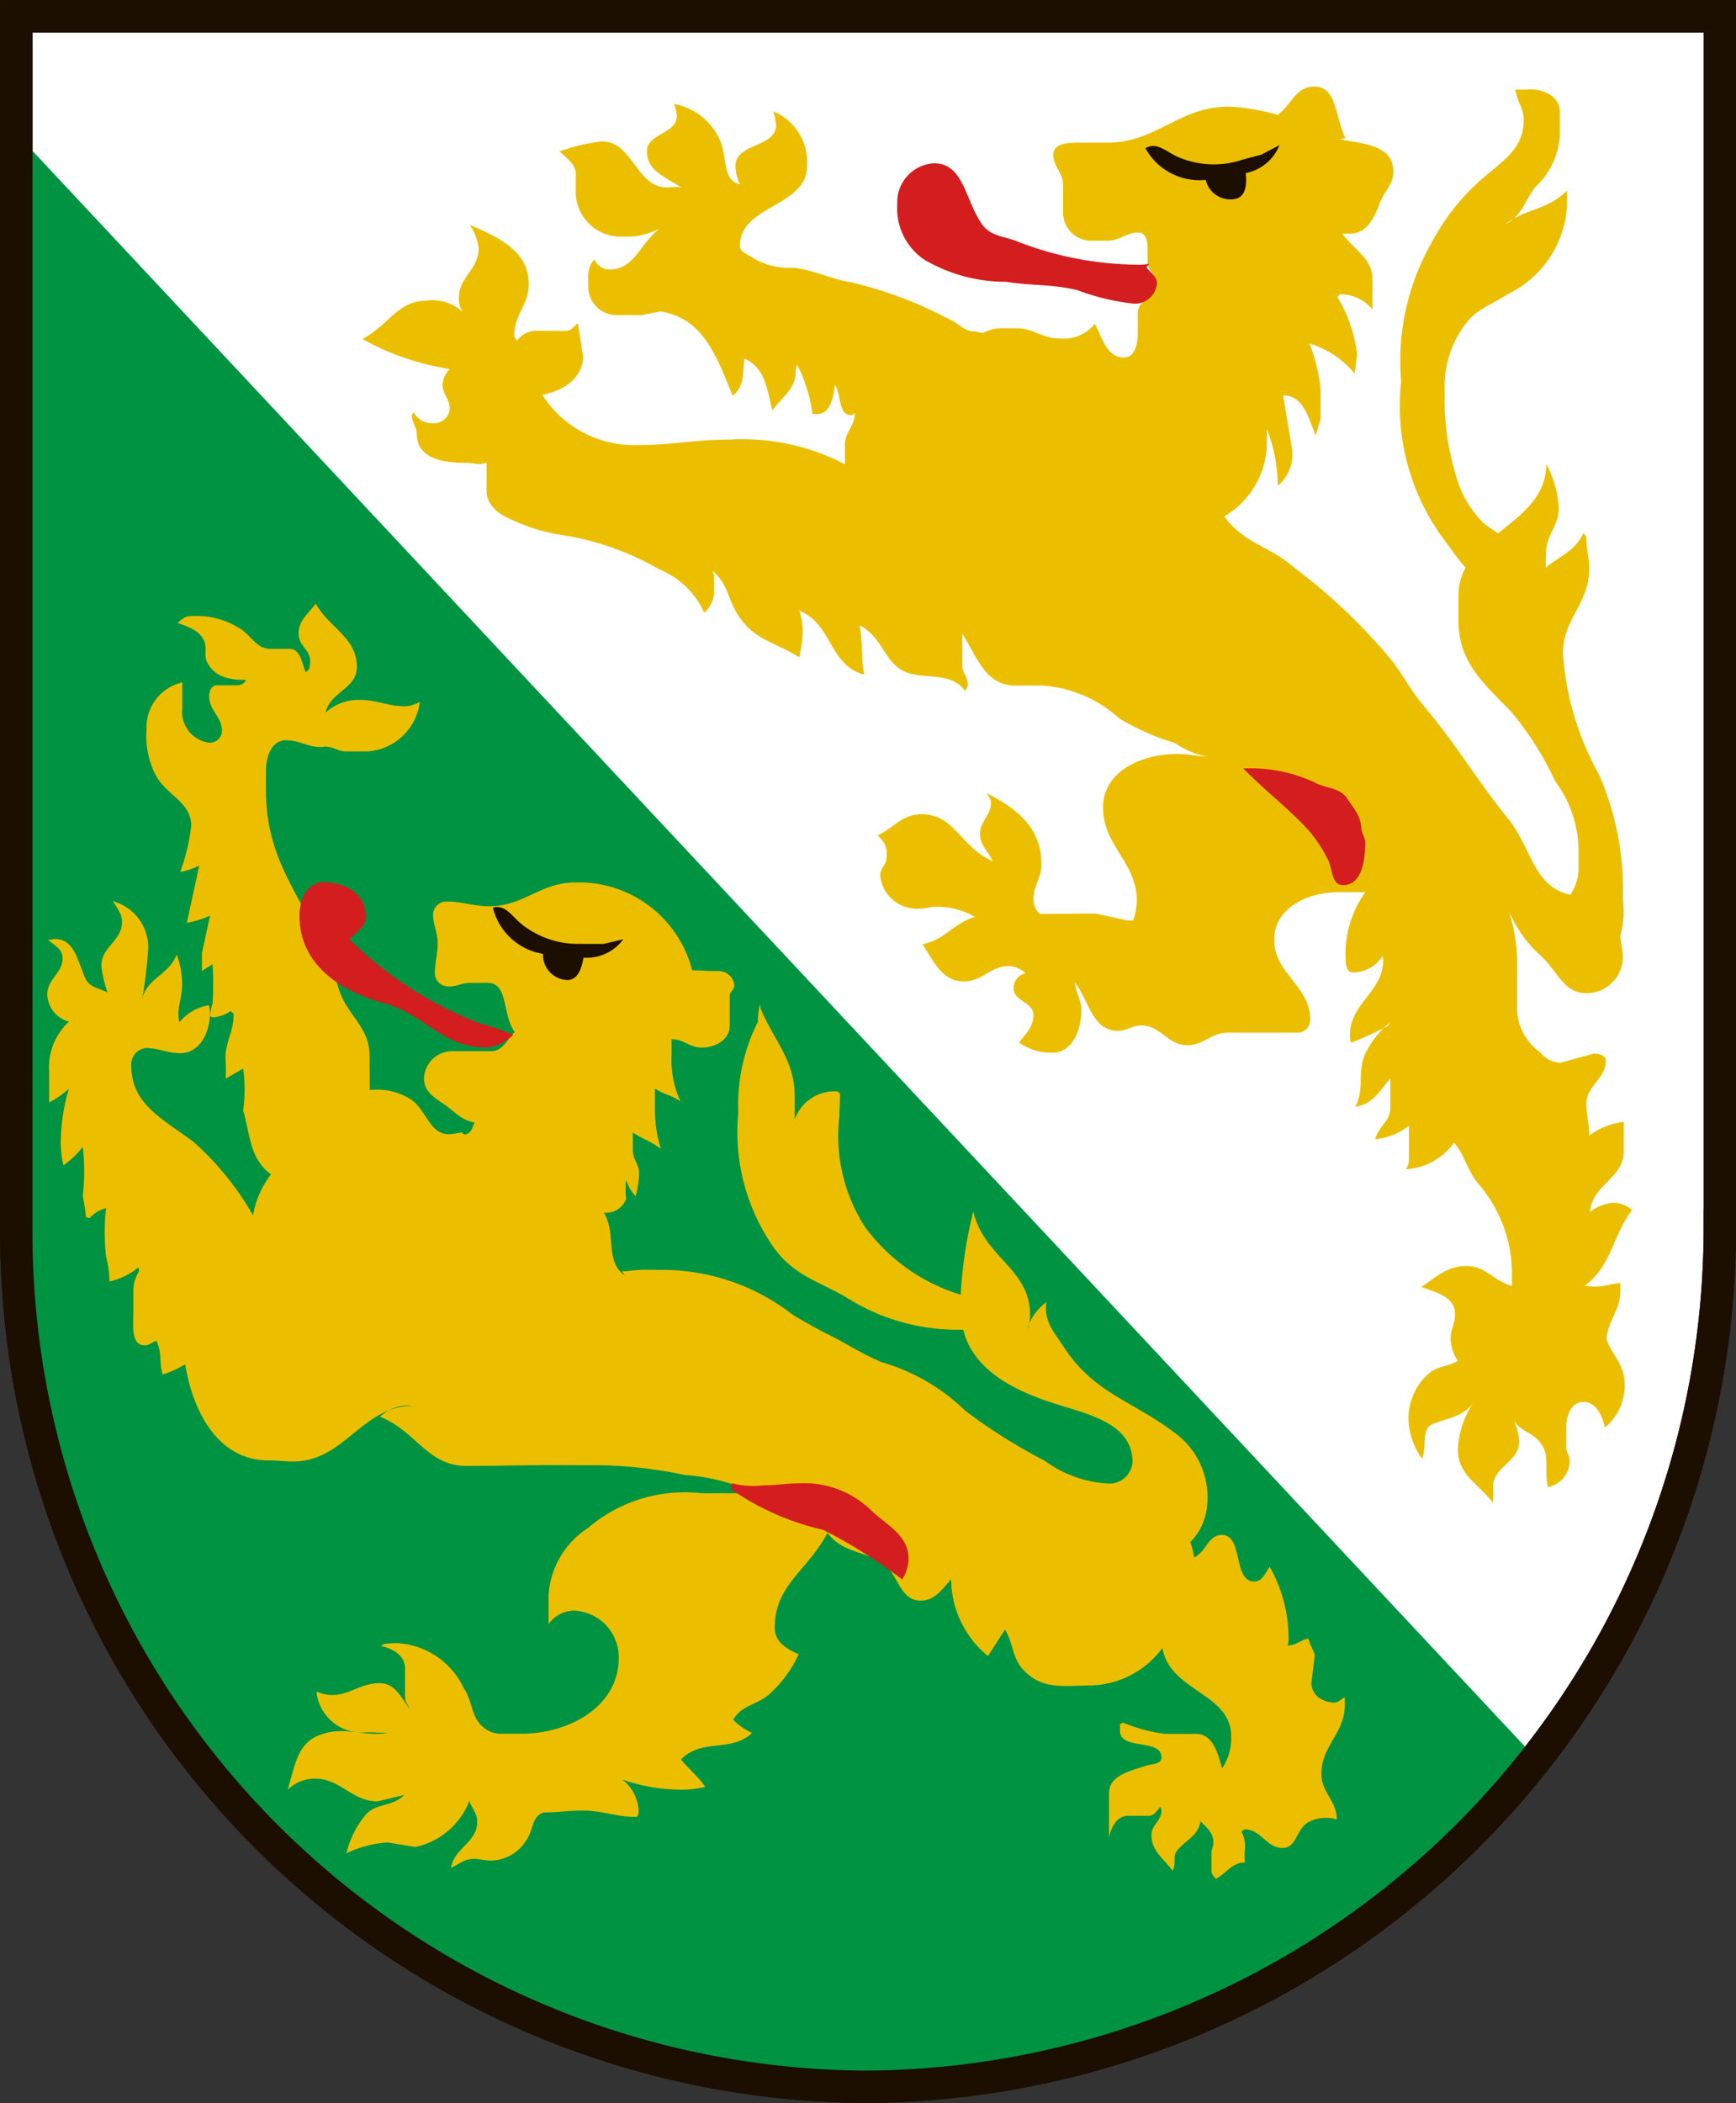
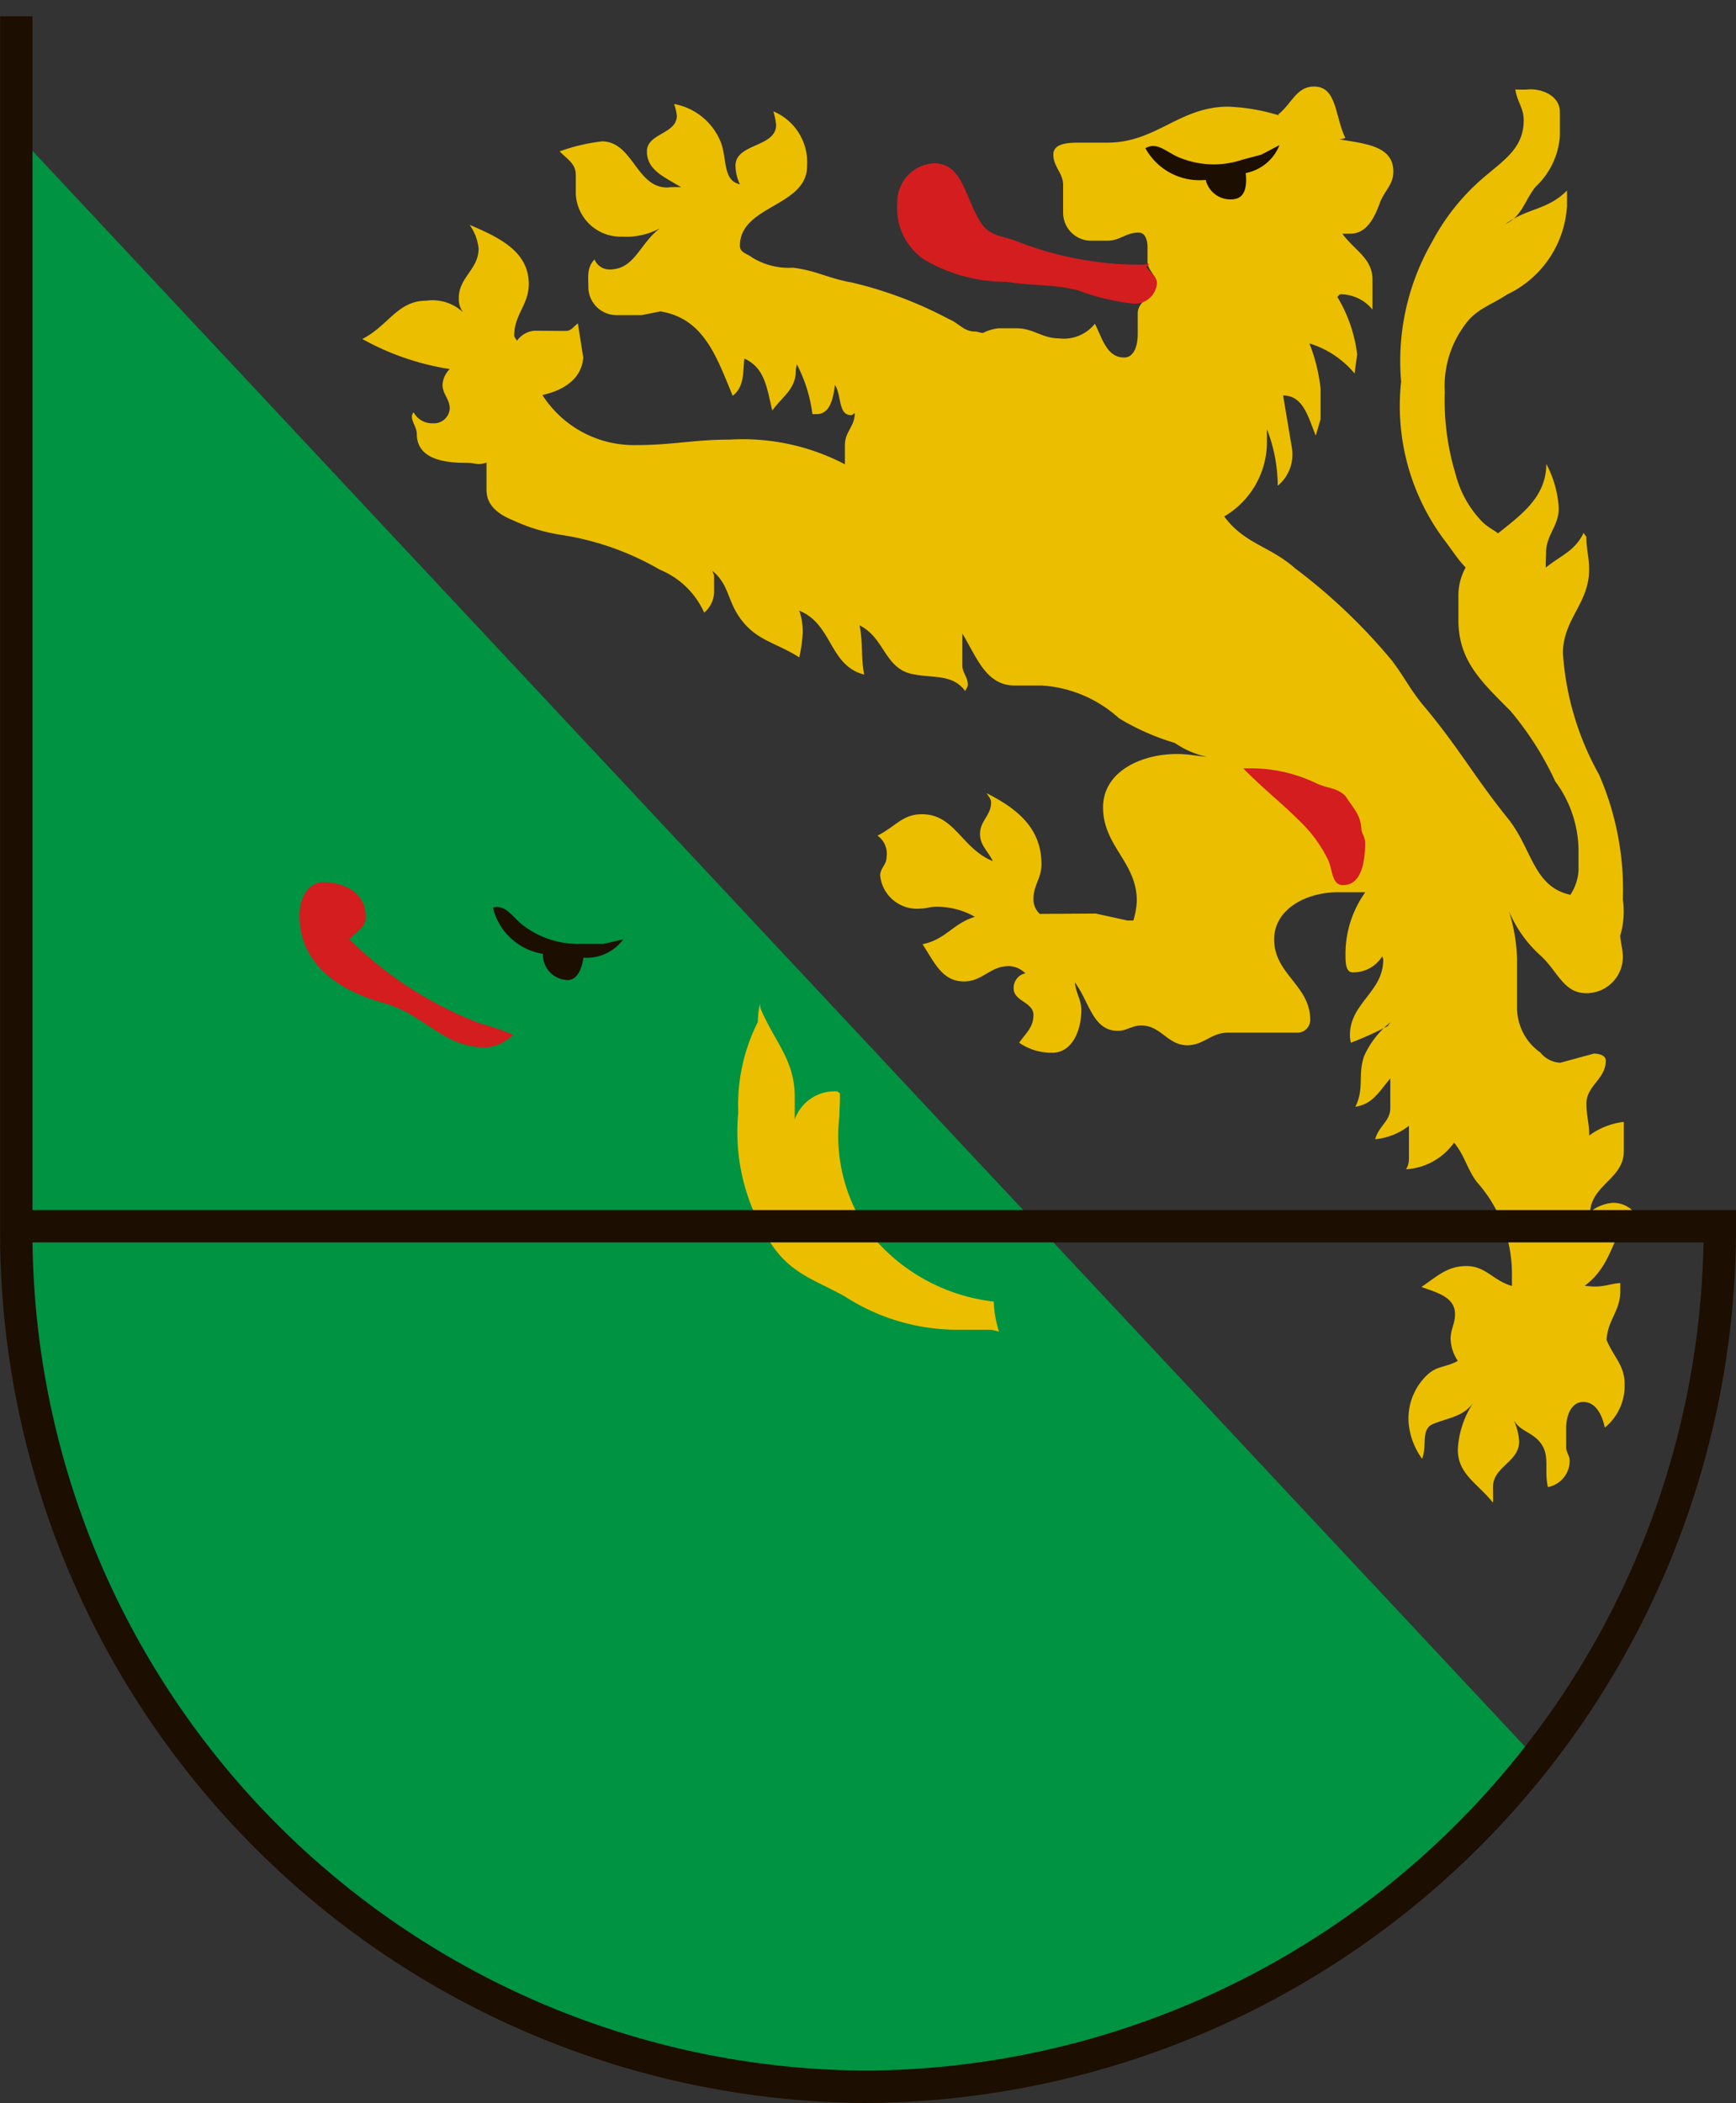
<svg xmlns="http://www.w3.org/2000/svg" width="14.915" height="18.059" viewBox="0 0 14.915 18.059">
  <rect x="0" y="0" width="14.915" height="18.059" fill="#333333" stroke="none" />
  <defs>
    <style>.cls-3,.cls-4{fill:#ebbf00}.cls-4{fill-rule:evenodd}.cls-5{fill:none}.cls-6{fill:#d41d1e}.cls-7{fill:#1c0e00}</style>
  </defs>
  <g id="Ebene_2" data-name="Ebene 2">
    <g id="Ebene_1-2" data-name="Ebene 1">
      <g id="TG">
-         <path d="M14.776 10.53a7.377 7.377 0 01-7.34 7.39A7.338 7.338 0 01.14 10.54V.14h14.637v10.39z" stroke="#1c0e00" stroke-width=".278" fill="#fff" />
        <path d="M13.198 15.101A7.298 7.298 0 01.14 10.541V1.147" fill="#009341" />
        <path class="cls-3" d="M6.51 8.778a1.575 1.575 0 00-.167.774 1.734 1.734 0 00.292 1.143c.17.247.366.295.622.437a1.784 1.784 0 00.963.287h.3l.063.016a.937.937 0 01-.045-.258 1.596 1.596 0 01-1.109-.645 1.443 1.443 0 01-.217-.95c0-.077.007-.118.004-.195-.01-.002-.016-.015-.028-.015a.363.363 0 00-.36.241V9.42c0-.316-.164-.46-.293-.757l-.006-.04a.74.74 0 00-.018.155z" />
-         <path class="cls-4" d="M5.367 10.953c-.174-.13-.068-.347-.178-.54a.18.18 0 00.19-.117.738.738 0 010-.164.376.376 0 00.082.141.869.869 0 00.03-.197c0-.08-.054-.12-.054-.2v-.151c.09.06.155.075.24.14a1.157 1.157 0 01-.05-.327v-.19c.082.054.14.054.22.11l-.015-.032a.846.846 0 01-.062-.358v-.144c.104 0 .155.072.259.072.118 0 .24-.068.24-.186v-.255c0-.04.04-.053.04-.092a.135.135 0 00-.142-.124c-.086 0-.136-.005-.22-.007a1.005 1.005 0 00-1.007-.754c-.296 0-.44.204-.735.204-.144 0-.225-.04-.369-.04a.113.113 0 00-.115.11c0 .098.039.148.039.246 0 .105-.024.161-.024.264a.116.116 0 00.123.109c.073 0 .109-.031.18-.031h.149c.184 0 .124.274.234.422-.072.072-.103.165-.204.165h-.325a.242.242 0 00-.25.235c0 .108.082.16.171.22.099.067.145.136.263.157-.02.048-.033.102-.085.102-.014 0-.017-.016-.03-.016a1.014 1.014 0 01-.102.015c-.174 0-.188-.203-.334-.302a.545.545 0 00-.349-.077l-.002-.297c0-.252-.2-.345-.27-.589-.195-.678-.62-.982-.62-1.682v-.176c0-.122.05-.26.171-.26.134 0 .208.076.342.054.08.006.103.042.183.042h.174a.485.485 0 00.452-.427.258.258 0 01-.124.039c-.156 0-.24-.055-.396-.055a.421.421 0 00-.291.11c.044-.182.27-.205.27-.392 0-.252-.225-.325-.354-.544-.068.092-.147.144-.147.259 0 .099.1.137.1.236 0 .026-.006.04-.008.066a.131.131 0 00-.03.03c-.037-.09-.045-.203-.141-.203h-.16c-.12 0-.157-.102-.257-.17a.692.692 0 00-.439-.11c-.044 0-.069.03-.104.056.099.04.176.058.225.149.034.067-.004.127.03.192.067.128.192.15.334.15a.086.086 0 01-.071.046h-.182c-.045 0-.065.049-.065.095 0 .122.11.174.11.297a.104.104 0 01-.11.101.267.267 0 01-.231-.292V5.86a.395.395 0 00-.307.404.742.742 0 00.07.376c.095.194.314.239.314.454a1.75 1.75 0 01-.094.393.526.526 0 00.163-.055l-.107.493a.892.892 0 00.2-.062l-.07.32v.154l.091-.056a2.443 2.443 0 010 .338.409.409 0 00-.021.108c.011.003.017.009.03.009a.298.298 0 00.148-.055c.004.014.024.016.024.032 0 .142-.062.216-.07.36a1.74 1.74 0 01.002.19l.15-.087a1.325 1.325 0 010 .36c.065.223.055.41.239.549a.79.79 0 00-.154.352 2.482 2.482 0 00-.516-.635c-.26-.194-.53-.32-.53-.65A.141.141 0 011.251 9c.116 0 .181.044.297.044.167 0 .256-.175.256-.344a.682.682 0 00-.008-.068.404.404 0 00-.255.148.397.397 0 01-.008-.064c0-.102.032-.158.032-.26a.748.748 0 00-.047-.259c-.072.184-.267.203-.299.396a4.269 4.269 0 00.054-.435.41.41 0 00-.27-.408l-.032-.015c.036.072.077.106.077.183 0 .163-.177.212-.177.374a.989.989 0 00.053.23c-.082-.04-.158-.043-.193-.126-.065-.15-.094-.332-.257-.332-.023 0-.037.006-.06.007.057.05.124.079.124.157 0 .131-.132.178-.132.31a.25.25 0 00.187.235.532.532 0 00-.171.425v.269a.753.753 0 00.17-.118 1.658 1.658 0 00-.07.458.784.784 0 00.024.2.866.866 0 00.165-.157 1.771 1.771 0 010 .422 1.608 1.608 0 01.028.181l.031.007a.286.286 0 01.141-.085 1.896 1.896 0 000 .415.958.958 0 01.03.215.613.613 0 00.248-.121l.007.03a.322.322 0 00-.05.16v.184c0 .12-.024.295.097.295.04 0 .061-.025.1-.04.053.108.02.18.055.29a.806.806 0 00.193-.088c.07.427.293.826.715.826.084 0 .13.009.213.009.444 0 .588-.478 1.032-.478a.356.356 0 00-.286.094c.311.124.408.422.738.422.272 0 .426-.005.699-.007l.503.002a3.974 3.974 0 01.683.084 1.637 1.637 0 01.597.156H6.03a1.28 1.28 0 00-.979.299.74.74 0 00-.338.578v.247a.27.27 0 01.211-.116.4.4 0 01.392.407c0 .416-.425.65-.836.65h-.197a.236.236 0 01-.11-.04c-.135-.097-.101-.22-.19-.354a.672.672 0 00-.576-.384.785.785 0 00-.106.008.237.237 0 01-.03.016c.106.023.209.083.209.193v.247c0 .041.024.063.039.1-.077-.104-.126-.22-.257-.22-.168 0-.25.102-.418.102a.368.368 0 01-.125-.03.389.389 0 00.421.35c.076 0 .116.003.192.006-.226.032-.366-.063-.58.015-.19.068-.214.245-.271.44l-.008.031a.33.33 0 01.233-.094c.223 0 .315.195.538.195l.228-.055c-.103.104-.227.065-.326.165a.81.81 0 00-.17.336.953.953 0 01.356-.093l.237.039a.645.645 0 00.453-.369l.008-.031c.026.073.07.107.07.185 0 .176-.196.22-.225.395.074-.037.114-.078.195-.078.057 0 .09.014.145.014a.358.358 0 00.304-.171c.067-.088.047-.213.154-.242.127 0 .202-.016.33-.016.18 0 .28.054.46.054.023 0 .023-.034.023-.06a.356.356 0 00-.139-.26 1.567 1.567 0 00.48.086.851.851 0 00.233-.024c-.072-.099-.132-.142-.21-.235.185-.186.425-.056.612-.227a.574.574 0 01-.163-.114c.074-.125.19-.122.301-.211a1.037 1.037 0 00.262-.352c-.11-.046-.206-.109-.206-.228 0-.376.294-.49.469-.843l-.028.013c.119.168.265.165.447.25.175.082.17.348.365.348.123 0 .181-.092.263-.184a.857.857 0 00.316.66l.147-.227c.076.13.058.245.165.354.165.169.353.125.588.125a.79.79 0 00.599-.321c.065.376.591.384.591.76a.473.473 0 01-.078.274c-.039-.14-.082-.297-.226-.297h-.266a1.366 1.366 0 01-.355-.095l-.03.009v.064c0 .164.356.06.356.224 0 .06-.078.055-.132.072-.148.048-.319.084-.319.24v.378c.02-.097.069-.188.165-.188h.175c.05 0 .068-.042.103-.078 0 .013.008.02.008.033 0 .089-.086.12-.086.21 0 .138.1.196.181.306.036-.058-.004-.12.04-.174.082-.095.177-.123.201-.25.058.06.11.1.11.184 0 .036-.017.053-.017.088v.153c0 .032.02.045.038.069.097-.052.138-.14.25-.14a.536.536 0 010-.113.258.258 0 00-.032-.154c.014 0 .017-.017.031-.017.141 0 .183.159.325.159.12 0 .116-.159.218-.22a.325.325 0 01.247-.025c0-.16-.132-.231-.132-.39 0-.244.201-.349.201-.59v-.068c-.036.015-.052.045-.092.045a.252.252 0 01-.124-.038.17.17 0 01-.072-.121l.03-.251c-.018-.055-.04-.083-.055-.141-.072.017-.104.058-.178.061a.29.29 0 00.008-.044 1.25 1.25 0 00-.162-.632c-.04.055-.063.126-.132.126-.188 0-.092-.4-.279-.4-.12 0-.131.142-.24.195a.454.454 0 00-.032-.133.5.5 0 00.143-.297.686.686 0 00-.228-.604c-.381-.308-.725-.357-.996-.767-.089-.137-.178-.228-.155-.392a.427.427 0 00-.155.203l-.007.031a.335.335 0 00.022-.13c0-.381-.377-.484-.48-.854l-.008-.03a3.807 3.807 0 00-.107.693v.151c0 .465.404.685.851.82.302.092.624.179.624.49a.199.199 0 01-.21.183 1.02 1.02 0 01-.544-.196 4.721 4.721 0 01-.683-.43 1.717 1.717 0 00-.723-.418c-.208-.092-.26-.14-.465-.242-.1-.05-.2-.108-.293-.163a1.827 1.827 0 00-1.059-.385l-.212-.002c-.077 0-.118.01-.196.014l.021.034z" />
        <path class="cls-5" d="M3.168 9.358h-.144c-.213 0-.275.173-.475.272l.264.039a.815.815 0 00.178-.03.758.758 0 01-.418.296.71.71 0 00.318.056c-.22.278-.479.256-.73.51a1.382 1.382 0 01.33.692 1.87 1.87 0 01.71-.219c.443 0 .658.298 1.102.298h.25a1.133 1.133 0 00.794-.312" />
        <path class="cls-6" d="M2.764 7.575c-.134.017-.191.153-.191.289 0 .404.326.64.717.747.363.099.51.384.886.384a.367.367 0 00.233-.11 2.66 2.66 0 00-.295-.1 3.25 3.25 0 01-1.112-.719c.06-.067.14-.101.14-.194 0-.204-.179-.297-.378-.297z" />
        <path class="cls-5" d="M5.017 8.841a.548.548 0 01.291.343m-.423-.179a.538.538 0 01.198.367m-.415-.147a.361.361 0 01.207.335m-.801.096a1.316 1.316 0 00.207.02.401.401 0 00.26-.04m1.351-1.312c-.052.2-.25.182-.393.326a.123.123 0 01.077.134.385.385 0 01.172.118" />
        <path class="cls-7" d="M5 8.106h.184l.171-.04a.39.39 0 01-.342.158c-.015.091-.049.192-.138.192a.217.217 0 01-.21-.225.527.527 0 01-.43-.397c.117-.032.172.094.274.163a.775.775 0 00.49.148z" />
-         <path class="cls-6" d="M6.28 12.788a2.285 2.285 0 00.796.35 4.638 4.638 0 01.675.425.351.351 0 00.055-.172c0-.2-.162-.278-.31-.41a.825.825 0 00-.612-.244c-.129 0-.2.018-.328.018a.703.703 0 01-.267-.018l-.009.052z" />
        <path class="cls-5" d="M6.253 12.707a.424.424 0 00.219.036h.337c.465 0 .987.21.987.68 0 .056-.027.085-.036.14M7.022 12.3c.32.257.593.397.692.8" />
        <path class="cls-3" d="M10.982.983c.117-.093.156-.24.307-.24.2 0 .178.255.27.443l-.382.087-.195-.29z" />
        <path class="cls-4" d="M13.091 1.033c0 .247-.181.348-.368.512a1.878 1.878 0 00-.418.53 2.047 2.047 0 00-.267 1.202 1.923 1.923 0 00.367 1.355c.133.172.214.345.427.345.115 0 .108-.159.108-.274 0-.125-.133-.14-.217-.235a.906.906 0 01-.217-.396 2.174 2.174 0 01-.093-.705.88.88 0 01.163-.564c.101-.149.222-.175.372-.274a.9.9 0 00.515-.761v-.132c-.167.17-.345.15-.531.29.149-.074.162-.196.26-.321a.662.662 0 00.21-.438V.961c0-.126-.13-.194-.255-.194a.933.933 0 01-.128.001c.016.109.072.157.072.265z" />
        <path class="cls-4" d="M11.532 2.007h.066c.142 0 .207-.129.257-.264.04-.108.116-.155.116-.27 0-.261-.336-.238-.586-.301a1.702 1.702 0 00-.832-.256c-.422 0-.617.309-1.04.309h-.237c-.096 0-.226.004-.226.102 0 .108.084.156.084.264v.236a.24.24 0 00.235.24h.145c.108 0 .16-.07.268-.07.059 0 .077.067.077.127v.12c0 .078.07.108.07.184 0 .12-.154.144-.154.264v.176c0 .091-.027.202-.117.202-.147 0-.185-.157-.251-.29a.342.342 0 01-.307.126c-.146 0-.221-.087-.368-.087H8.58a.384.384 0 00-.134.04c-.024 0-.046-.012-.07-.012-.096 0-.137-.072-.226-.108a3.448 3.448 0 00-.836-.314c-.2-.035-.302-.102-.5-.126a.603.603 0 01-.349-.086c-.046-.036-.108-.043-.108-.102 0-.35.577-.334.577-.685a.474.474 0 00-.29-.47.555.555 0 01.024.117c0 .194-.349.156-.349.35a.387.387 0 00.038.16c-.154-.035-.106-.229-.17-.376a.536.536 0 00-.396-.314.377.377 0 01.024.101c0 .158-.257.15-.257.306 0 .153.134.212.264.29l.031.018a.845.845 0 00-.122.002c-.265 0-.294-.396-.56-.396a1.615 1.615 0 00-.363.086c.067.068.139.106.139.202v.164a.385.385 0 00.402.366.597.597 0 00.287-.055l.032-.015c-.172.129-.215.352-.43.352a.138.138 0 01-.13-.086c-.068.07-.053.146-.053.244a.242.242 0 00.25.234h.208l.161-.032c.37.061.479.38.621.725.1-.08.087-.19.1-.32.178.08.194.256.24.446.09-.122.202-.186.202-.339 0-.024.007-.037.008-.06a1.278 1.278 0 01.135.43h.038c.114 0 .14-.135.156-.251.06.1.025.26.14.26.013 0 .017-.014.03-.016 0 .11-.085.16-.085.272v.166a1.893 1.893 0 00-.988-.212c-.312 0-.49.047-.802.047a.933.933 0 01-.809-.43c.179-.039.337-.136.351-.321l-.046-.294c-.037.027-.057.065-.104.065l-.267-.002a.203.203 0 00-.152.086c-.008-.015-.024-.028-.024-.047 0-.176.125-.263.125-.44 0-.28-.254-.4-.508-.508a.428.428 0 01.077.203c0 .18-.17.246-.17.424a.185.185 0 00.038.125.385.385 0 00-.317-.101c-.248 0-.327.216-.55.329a2.24 2.24 0 00.751.258.21.21 0 00-.062.134c0 .083.062.122.062.206a.136.136 0 01-.147.126.179.179 0 01-.163-.094c-.046.046.027.119.027.184 0 .212.22.25.429.25.093 0 .077.024.17-.002v.236c0 .134.106.21.23.26a1.534 1.534 0 00.416.125 2.407 2.407 0 01.843.298.714.714 0 01.381.369.238.238 0 00.085-.182V4.94l-.015-.038c.14.112.129.25.233.398.139.202.313.216.514.345a1.299 1.299 0 00.03-.212.558.558 0 00-.03-.189c.287.116.256.472.558.549-.031-.164-.008-.258-.04-.423.213.106.213.36.442.416.186.042.354-.004.466.149.007-.022.022-.032.022-.056 0-.066-.047-.1-.047-.166V5.44c.13.217.206.447.453.447h.235a1.087 1.087 0 01.658.281 2.05 2.05 0 00.48.212.773.773 0 00.274.119c-.101-.009-.157-.024-.258-.024-.304 0-.633.15-.633.458 0 .333.29.47.29.802a.653.653 0 01-.03.17h-.049l-.274-.06-.48.003a.166.166 0 01-.055-.128c0-.119.069-.178.069-.298 0-.3-.193-.47-.47-.61.013.027.037.045.037.08 0 .11-.095.157-.095.268 0 .1.064.141.11.235-.27-.11-.326-.403-.61-.403-.166 0-.226.106-.381.184a.19.19 0 01.078.184c0 .067-.055.094-.055.16a.318.318 0 00.349.282c.049 0 .076-.015.124-.015a.653.653 0 01.341.086c-.19.058-.252.196-.45.235.104.16.17.32.356.32.16 0 .225-.132.385-.132a.208.208 0 01.142.062.128.128 0 00-.1.13c0 .112.17.116.17.228 0 .104-.063.154-.123.238a.484.484 0 00.286.086c.17 0 .248-.192.248-.364 0-.096-.046-.143-.055-.24.127.173.154.416.37.416.077 0 .12-.046.2-.046.17 0 .226.17.396.17.14 0 .205-.108.346-.108h.6a.11.11 0 00.11-.11c0-.296-.31-.393-.31-.69 0-.266.282-.406.546-.406h.237a.91.91 0 00-.17.547c0 .059.003.141.062.141a.293.293 0 00.255-.14c0 .013.007.02.007.033 0 .276-.286.37-.286.646a.319.319 0 00.008.065 2.81 2.81 0 00.317-.143l.024-.033a.78.78 0 00-.225.286c-.06.163.003.277-.077.44.15-.023.202-.129.3-.243v.253c0 .115-.098.152-.13.269a.564.564 0 00.29-.115v.296a.17.17 0 01-.025.077.548.548 0 00.413-.229c.096.12.107.218.195.338a1.181 1.181 0 01.302.778v.115c-.16-.045-.225-.171-.39-.171s-.248.085-.388.18c.136.048.289.087.289.233 0 .085-.038.128-.038.213a.355.355 0 00.062.188c-.09.053-.168.041-.25.109a.515.515 0 00-.172.431.616.616 0 00.115.301c.046-.114-.015-.257.097-.3.14-.056.254-.061.342-.18a.8.8 0 00-.132.4c0 .214.17.29.302.457.003-.053 0-.08 0-.134 0-.176.225-.215.225-.391a.503.503 0 00-.047-.184c.054.091.136.097.21.172.113.115.047.244.084.403a.23.23 0 00.187-.227c0-.046-.03-.068-.03-.115v-.168c0-.104.044-.221.146-.221.11 0 .162.111.186.22a.462.462 0 00.17-.376c0-.16-.097-.233-.155-.377.01-.175.118-.246.118-.42v-.068c-.085.006-.13.03-.216.03-.033 0-.055-.004-.09-.006.237-.179.23-.412.407-.651a.244.244 0 00-.168-.062.367.367 0 00-.193.078c.016-.234.29-.287.29-.52v-.253a.62.62 0 00-.297.117c0-.107-.024-.165-.024-.274 0-.155.166-.21.166-.368 0-.047-.053-.059-.1-.062l-.29.079a.232.232 0 01-.172-.088.47.47 0 01-.2-.394v-.411a1.509 1.509 0 00-.07-.409 1.071 1.071 0 00.273.383c.147.134.196.322.392.322a.313.313 0 00.314-.306c0-.072-.018-.115-.023-.188a.726.726 0 00.023-.31 2.474 2.474 0 00-.205-1.074 2.467 2.467 0 01-.31-1.04c0-.295.225-.428.225-.72 0-.11-.024-.174-.024-.283a.149.149 0 01-.023-.032c-.079.16-.192.19-.325.298-.002-.045.002-.081.002-.126 0-.156.109-.228.109-.383a.902.902 0 00-.107-.381c0 .532-.755.601-.755 1.133v.207c0 .353.199.53.449.783a2.683 2.683 0 01.383.603 1.005 1.005 0 01.2.589v.177a.428.428 0 01-.07.208c-.32-.07-.327-.395-.537-.656-.295-.366-.418-.603-.72-.963-.121-.144-.163-.243-.276-.392a4.9 4.9 0 00-.83-.791c-.222-.196-.436-.21-.611-.447a.743.743 0 00.367-.65v-.1a1.364 1.364 0 01.093.486.348.348 0 00.122-.321l-.076-.454c.171 0 .214.18.28.345l.042-.142v-.26a1.51 1.51 0 00-.096-.39.817.817 0 01.388.258l.022-.164a1.24 1.24 0 00-.17-.493c.012-.009.015-.023.03-.023a.355.355 0 01.272.132v-.256c0-.186-.152-.249-.26-.397z" />
        <path class="cls-5" d="M10.756 1.975a.447.447 0 01.247.39m-.41-.178c.188.03.224.22.27.406m-.448-.13a.432.432 0 01.317.396m-.364-.146a.524.524 0 01.262.397m.724-1.938a.41.41 0 01.007.063c0 .2-.262.24-.262.441 0 .11.091.157.186.212.09.05.14.116.245.116M9.602 3.065a.412.412 0 00.34.092h.142a.26.26 0 00.112-.024m-1.754-.296a.503.503 0 00-.547.351.613.613 0 00.304.093h.252c-.098.137-.247.107-.41.134-.33.055-.611.026-.813.298l.031-.008a1.048 1.048 0 00.529.18h.152c.028 0 .043-.015.07-.023m-.768.151c.333.024.483.2.787.34a3.533 3.533 0 001.676.446.856.856 0 00.808-.361" />
        <path class="cls-6" d="M9.873 2.265a.418.418 0 01-.097.008 2.905 2.905 0 01-1.06-.209c-.12-.04-.217-.043-.287-.149-.14-.214-.154-.513-.406-.513a.335.335 0 00-.314.351.531.531 0 00.231.476 1.38 1.38 0 00.705.191c.237.037.369.017.606.07a2.005 2.005 0 00.484.117.19.19 0 00.205-.172c0-.064-.053-.088-.09-.14l.024-.03zm1.689 4.573c-.074-.074-.148-.066-.245-.108a1.291 1.291 0 00-.576-.132h-.06c.198.2.325.29.518.485a1.17 1.17 0 01.202.283c.052.089.033.235.138.235.159 0 .19-.204.19-.365 0-.042-.02-.063-.032-.106-.006-.137-.063-.178-.136-.292z" />
        <path class="cls-5" d="M10.338 6.51a1.787 1.787 0 011.167 1.067m-.974-1.013a2.18 2.18 0 01.68.124c.233.064.429.129.496.372m-.37-.77a.732.732 0 01.207.303 1.103 1.103 0 01.178.535v.37" />
-         <path d="M14.776 10.53a7.377 7.377 0 01-7.34 7.39A7.338 7.338 0 01.14 10.54V.14h14.637v10.39z" stroke-miterlimit="10" fill="none" stroke="#1c0e00" stroke-width=".278" />
+         <path d="M14.776 10.53a7.377 7.377 0 01-7.34 7.39A7.338 7.338 0 01.14 10.54V.14v10.39z" stroke-miterlimit="10" fill="none" stroke="#1c0e00" stroke-width=".278" />
      </g>
      <path class="cls-7" d="M10.66 1.375l.177-.047.156-.082a.392.392 0 01-.29.24c.009.093.003.198-.084.221a.218.218 0 01-.26-.162.53.53 0 01-.518-.272c.105-.063.19.045.307.086a.773.773 0 00.512.017z" />
    </g>
  </g>
</svg>